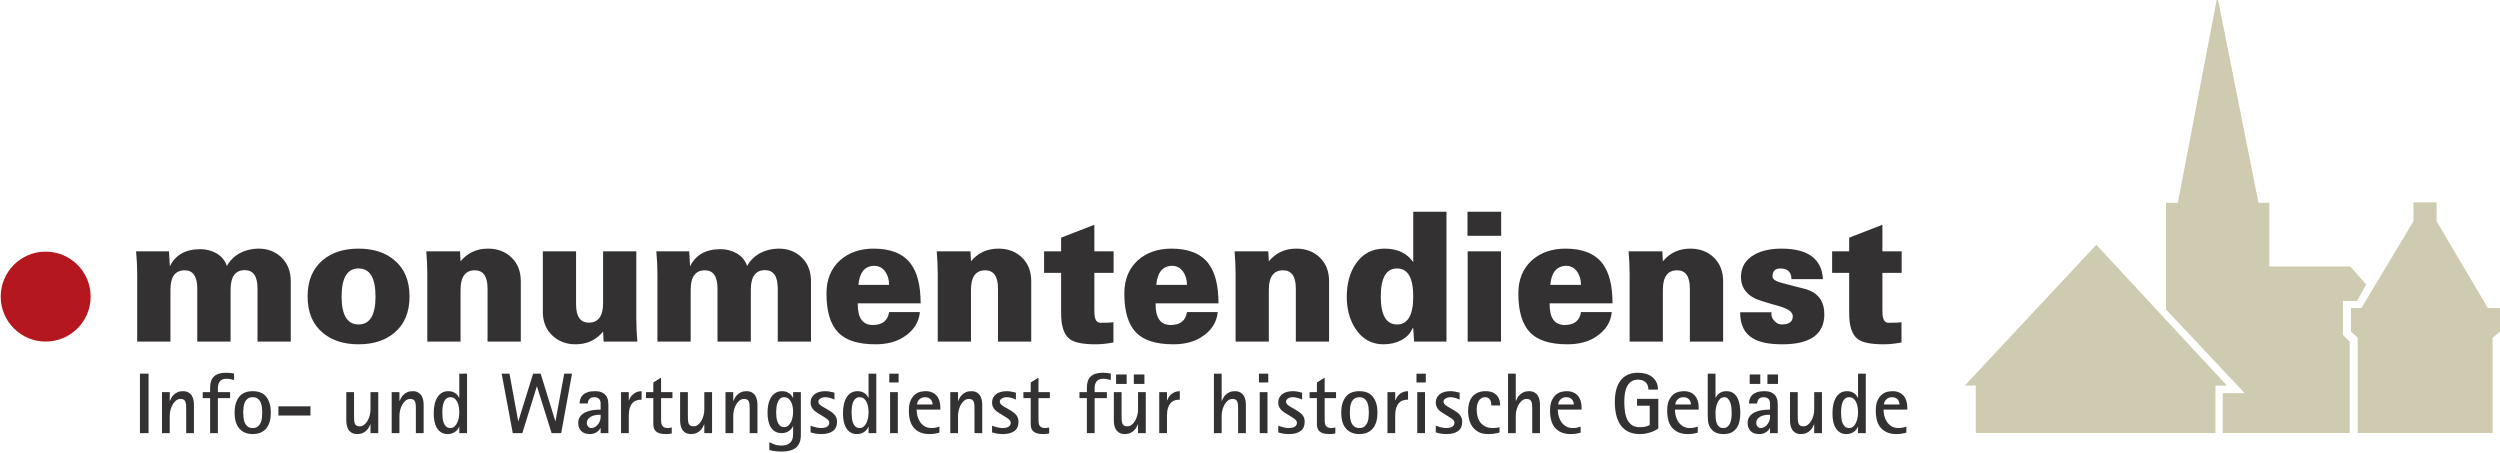
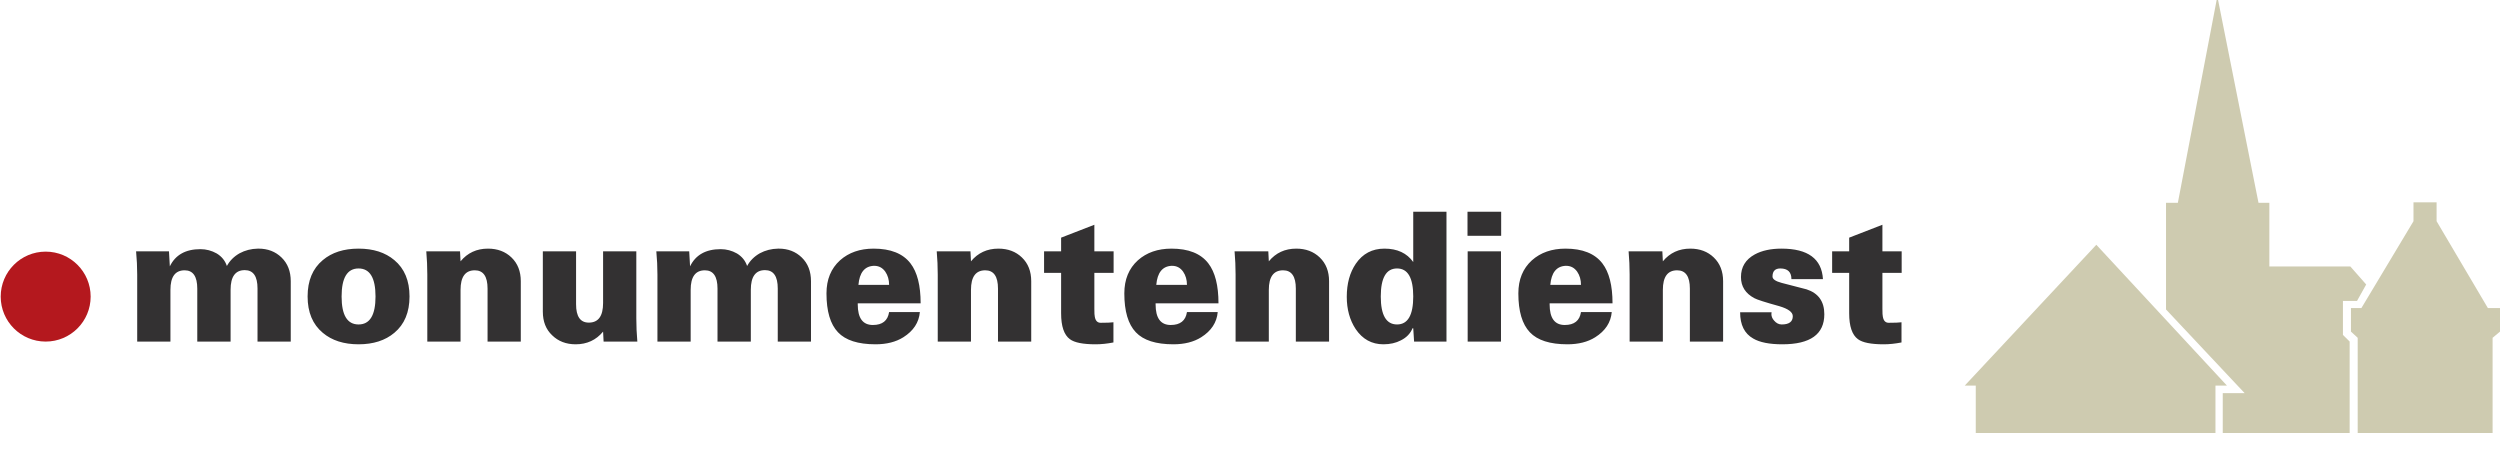
<svg xmlns="http://www.w3.org/2000/svg" width="2298" height="416" viewBox="0 0 2298 416" fill="none">
  <path d="M41.984 313.98C64.814 313.98 83.323 295.468 83.323 272.639C83.323 249.805 64.814 231.297 41.984 231.297C19.155 231.297 0.647 249.805 0.647 272.639C0.647 295.468 19.155 313.98 41.984 313.98Z" fill="#B4181E" />
  <path d="M1684.1 250.805H1699.76V287.963C1699.76 299.917 1702.46 307.859 1707.85 311.792C1712.04 314.917 1719.92 316.48 1731.49 316.48C1736.6 316.48 1742.06 315.909 1747.86 314.784V296.23C1745.51 296.551 1741.59 296.705 1736.1 296.705C1733.13 296.705 1731.33 294.822 1730.7 291.038C1730.44 290.176 1730.31 287.751 1730.31 283.755V250.805H1748.01V231.038H1730.31V206.593L1699.76 218.455V231.038H1684.1V250.805ZM1637.55 228.538C1627.72 228.538 1619.54 230.313 1613 233.863C1604.54 238.493 1600.3 245.426 1600.3 254.68C1600.3 263.28 1604.43 269.768 1612.68 274.122C1615.13 275.463 1622.79 277.913 1635.63 281.459C1643.83 283.884 1647.93 286.947 1647.93 290.663C1647.93 295.718 1644.52 298.243 1637.71 298.243C1635.05 298.243 1632.72 297.03 1630.69 294.613C1629.08 292.788 1628.27 290.822 1628.27 288.722C1628.27 288.134 1628.32 287.572 1628.43 287.026H1599.52C1599.52 298.593 1603.52 306.638 1611.52 311.155C1617.53 314.705 1626.47 316.48 1638.33 316.48C1664.05 316.48 1676.91 307.268 1676.91 288.843C1676.91 277.155 1671.49 269.53 1660.65 265.976C1653.06 263.988 1645.41 262.005 1637.71 260.034C1632.1 258.543 1629.29 256.601 1629.29 254.197C1629.29 249.251 1631.68 246.768 1636.46 246.768C1643.27 246.768 1646.68 250.047 1646.68 256.593H1675.66C1674.56 237.888 1661.86 228.538 1637.55 228.538ZM1497.01 231.038C1497.64 238.192 1497.95 245.297 1497.95 252.342V313.98H1528.5V266.438C1528.5 254.459 1532.87 248.467 1541.62 248.467C1549.43 248.467 1553.33 254.084 1553.33 265.305V313.98H1583.88V258.472C1583.88 249.43 1581.03 242.172 1575.33 236.684C1569.7 231.251 1562.49 228.538 1553.72 228.538C1543.33 228.538 1534.92 232.43 1528.5 240.201L1528.03 231.038H1497.01ZM1439.03 244.351H1439.65C1443.82 244.351 1447.18 246.134 1449.73 249.705C1452.07 253.118 1453.24 257.168 1453.24 261.855H1425.04C1426.03 250.618 1430.69 244.776 1439.03 244.351ZM1472.9 242.088C1465.94 233.055 1454.65 228.538 1439.03 228.538C1426.48 228.538 1416.18 232.113 1408.14 239.272C1399.82 246.801 1395.67 256.934 1395.67 269.684C1395.67 286.093 1399.2 298.005 1406.25 305.426C1413.21 312.793 1424.7 316.48 1440.75 316.48C1450.94 316.48 1459.46 314.322 1466.3 310.018C1475.61 304.151 1480.68 296.418 1481.52 286.838H1453.24C1452.05 294.768 1447.07 298.73 1438.32 298.73C1429.05 298.73 1424.42 292.405 1424.42 279.768V278.801H1482.23C1482.23 262.401 1479.11 250.163 1472.9 242.088ZM1379.87 194.651H1348.93V216.763H1379.87V194.651ZM1379.71 231.038H1349.08V313.98H1379.71V231.038ZM1299.05 272.551C1299.05 289.68 1294.09 298.242 1284.17 298.242C1274.2 298.242 1269.21 289.68 1269.21 272.551C1269.21 255.363 1274.2 246.767 1284.17 246.767C1294.09 246.767 1299.05 255.363 1299.05 272.551ZM1329.6 313.98V194.651H1299.05V240.859C1293.2 232.642 1284.37 228.538 1272.58 228.538C1261.35 228.538 1252.58 233.163 1246.26 242.413C1240.72 250.592 1237.95 260.726 1237.95 272.834C1237.95 284.284 1240.67 294.155 1246.1 302.442C1252.42 311.801 1260.93 316.48 1271.64 316.48C1277.75 316.48 1283.1 315.268 1287.69 312.851C1292.81 310.317 1296.39 306.609 1298.42 301.717H1299.05L1299.83 313.98H1329.6ZM1134.82 231.038C1135.44 238.192 1135.75 245.297 1135.75 252.342V313.98H1166.3V266.438C1166.3 254.459 1170.68 248.467 1179.42 248.467C1187.23 248.467 1191.13 254.084 1191.13 265.305V313.98H1221.68V258.472C1221.68 249.43 1218.83 242.172 1213.15 236.684C1207.5 231.251 1200.3 228.538 1191.53 228.538C1181.13 228.538 1172.73 232.43 1166.3 240.201L1165.83 231.038H1134.82ZM1076.83 244.351H1077.45C1081.62 244.351 1084.98 246.134 1087.53 249.705C1089.88 253.118 1091.05 257.168 1091.05 261.855H1062.85C1063.84 250.618 1068.5 244.776 1076.83 244.351ZM1110.7 242.088C1103.75 233.055 1092.46 228.538 1076.83 228.538C1064.29 228.538 1053.99 232.113 1045.94 239.272C1037.63 246.801 1033.48 256.934 1033.48 269.684C1033.48 286.093 1037 298.005 1044.06 305.426C1051.01 312.793 1062.51 316.48 1078.56 316.48C1088.75 316.48 1097.27 314.322 1104.12 310.018C1113.42 304.151 1118.49 296.418 1119.33 286.838H1091.05C1089.85 294.768 1084.88 298.73 1076.13 298.73C1066.86 298.73 1062.23 292.405 1062.23 279.768V278.801H1120.03C1120.03 262.401 1116.92 250.163 1110.7 242.088ZM959.709 250.805H975.376V287.963C975.376 299.917 978.071 307.859 983.467 311.792C987.655 314.917 995.53 316.48 1007.1 316.48C1012.22 316.48 1017.68 315.909 1023.47 314.784V296.23C1021.12 296.551 1017.2 296.705 1011.72 296.705C1008.75 296.705 1006.94 294.822 1006.32 291.038C1006.05 290.176 1005.93 287.751 1005.93 283.755V250.805H1023.63V231.038H1005.93V206.593L975.376 218.455V231.038H959.709V250.805ZM861.038 231.038C861.659 238.193 861.971 245.297 861.971 252.343V313.98H892.521V266.438C892.521 254.459 896.892 248.468 905.642 248.468C913.451 248.468 917.351 254.084 917.351 265.305V313.98H947.901V258.472C947.901 249.43 945.055 242.172 939.363 236.684C933.726 231.251 926.517 228.538 917.746 228.538C907.355 228.538 898.942 232.43 892.521 240.201L892.051 231.038H861.038ZM803.046 244.351H803.671C807.838 244.351 811.196 246.134 813.751 249.705C816.092 253.118 817.263 257.168 817.263 261.855H789.067C790.055 250.618 794.717 244.776 803.046 244.351ZM836.917 242.088C829.967 233.055 818.676 228.538 803.046 228.538C790.509 228.538 780.209 232.113 772.159 239.272C763.851 246.801 759.696 256.934 759.696 269.684C759.696 286.093 763.221 298.005 770.284 305.426C777.234 312.793 788.73 316.48 804.776 316.48C814.967 316.48 823.488 314.322 830.334 310.018C839.638 304.151 844.705 296.418 845.546 286.838H817.263C816.067 294.768 811.096 298.73 802.346 298.73C793.076 298.73 788.442 292.405 788.442 279.768V278.801H846.251C846.251 262.401 843.138 250.163 836.917 242.088ZM603.292 231.038C603.971 238.193 604.313 245.297 604.313 252.343V313.98H634.859V266.438C634.859 254.459 639.221 248.468 647.934 248.468C655.663 248.468 659.534 254.084 659.534 265.305V313.98H690.159V266.318C690.159 254.313 694.509 248.305 703.196 248.305C711.009 248.305 714.913 253.93 714.913 265.184V313.98H745.459V258.472C745.459 249.43 742.63 242.172 736.976 236.684C731.371 231.251 724.33 228.538 715.855 228.538H715.221C709.117 228.647 703.509 230.076 698.396 232.83C693.288 235.751 689.396 239.638 686.738 244.497C685.126 239.63 682.017 235.797 677.426 232.993C672.73 230.347 667.746 229.026 662.484 229.026C648.813 229.026 639.421 234.284 634.309 244.822L633.526 231.038H603.292ZM585.842 313.98C585.221 306.826 584.901 299.722 584.901 292.676V231.038H554.355V278.58C554.355 290.559 549.984 296.551 541.238 296.551C533.43 296.551 529.526 290.934 529.526 279.705V231.038H498.976V286.547C498.976 295.58 501.821 302.793 507.517 308.172C513.155 313.705 520.363 316.48 529.138 316.48C539.521 316.48 547.93 312.588 554.355 304.818L554.83 313.98H585.842ZM391.842 231.038C392.467 238.193 392.78 245.297 392.78 252.343V313.98H423.334V266.438C423.334 254.459 427.701 248.468 436.446 248.468C444.255 248.468 448.163 254.084 448.163 265.305V313.98H478.713V258.472C478.713 249.43 475.859 242.172 470.171 236.684C464.53 231.251 457.326 228.538 448.551 228.538C438.163 228.538 429.755 232.43 423.334 240.201L422.859 231.038H391.842ZM296.692 239.109C287.401 246.851 282.751 257.984 282.751 272.509C282.751 287.026 287.401 298.168 296.692 305.909C305.046 312.955 316.013 316.48 329.588 316.48C343.167 316.48 354.13 312.955 362.488 305.909C371.78 298.168 376.43 287.026 376.43 272.509C376.43 257.984 371.78 246.851 362.488 239.109C354.13 232.063 343.167 228.538 329.588 228.538C316.013 228.538 305.046 232.063 296.692 239.109ZM329.588 246.768C339.984 246.768 345.176 255.363 345.176 272.551C345.176 289.68 339.984 298.243 329.588 298.243C319.196 298.243 314.001 289.68 314.001 272.551C314.001 255.363 319.196 246.768 329.588 246.768ZM125.092 231.038C125.771 238.193 126.113 245.297 126.113 252.343V313.98H156.663V266.438C156.663 254.459 161.017 248.468 169.734 248.468C177.467 248.468 181.334 254.084 181.334 265.305V313.98H211.963V266.318C211.963 254.313 216.305 248.305 224.996 248.305C232.805 248.305 236.709 253.93 236.709 265.184V313.98H267.259V258.472C267.259 249.43 264.43 242.172 258.776 236.684C253.18 231.251 246.134 228.538 237.655 228.538H237.03C230.917 228.647 225.313 230.076 220.205 232.83C215.088 235.751 211.201 239.638 208.542 244.497C206.926 239.63 203.817 235.797 199.23 232.993C194.53 230.347 189.555 229.026 184.28 229.026C170.613 229.026 161.221 234.284 156.109 244.822L155.326 231.038H125.092Z" fill="#333132" />
-   <path d="M1752.32 392.113C1751.47 392.376 1750.49 392.667 1749.35 392.984C1748.22 393.301 1746.83 393.455 1745.2 393.455C1742.61 393.455 1740.43 392.901 1738.66 391.797C1736.9 390.688 1735.47 389.305 1734.39 387.638C1733.31 385.976 1732.53 384.147 1732.05 382.134C1731.57 380.134 1731.34 378.255 1731.34 376.513H1753.19V374.697C1753.19 372.476 1752.91 370.451 1752.36 368.601C1751.8 366.755 1750.96 365.159 1749.82 363.809C1748.69 362.468 1747.27 361.426 1745.55 360.684C1743.84 359.943 1741.84 359.568 1739.57 359.568C1738.35 359.568 1736.88 359.738 1735.14 360.088C1733.4 360.43 1731.71 361.222 1730.07 362.468C1728.44 363.705 1727.05 365.509 1725.92 367.888C1724.78 370.263 1724.22 373.451 1724.22 377.463C1724.22 384.855 1725.9 390.288 1729.28 393.772C1732.66 397.255 1737.2 398.997 1742.9 398.997C1744.95 398.997 1746.66 398.884 1748 398.647C1749.35 398.405 1750.79 398.105 1752.32 397.73V392.113ZM1731.66 371.767C1731.66 371.347 1731.77 370.767 1732.01 370.026C1732.25 369.284 1732.66 368.547 1733.24 367.805C1733.82 367.072 1734.59 366.438 1735.54 365.909C1736.49 365.38 1737.7 365.113 1739.18 365.113C1740.55 365.113 1741.68 365.355 1742.58 365.826C1743.48 366.301 1744.18 366.884 1744.68 367.568C1745.18 368.259 1745.54 368.984 1745.75 369.751C1745.96 370.505 1746.07 371.184 1746.07 371.768L1731.66 371.767ZM1707.91 398.125H1715.03V343.504H1707.91V365.671H1707.75C1707.54 365.142 1707.18 364.525 1706.68 363.808C1706.18 363.1 1705.53 362.425 1704.74 361.792C1703.95 361.154 1702.97 360.633 1701.81 360.204C1700.65 359.787 1699.28 359.567 1697.7 359.567C1695.53 359.567 1693.63 360.05 1691.99 361C1690.36 361.946 1688.97 363.304 1687.83 365.079C1686.7 366.846 1685.85 368.983 1685.27 371.492C1684.68 373.996 1684.4 376.804 1684.4 379.921C1684.4 382.608 1684.63 385.121 1685.11 387.442C1685.58 389.762 1686.35 391.779 1687.4 393.496C1688.46 395.212 1689.79 396.554 1691.4 397.533C1693.01 398.508 1694.97 398.996 1697.3 398.996C1698.93 398.996 1700.36 398.746 1701.57 398.25C1702.79 397.746 1703.81 397.15 1704.66 396.467C1705.5 395.783 1706.18 395.05 1706.68 394.283C1707.18 393.521 1707.54 392.879 1707.75 392.35H1707.91V398.125ZM1692.67 373.746C1692.9 372.004 1693.31 370.496 1693.9 369.229C1694.47 367.967 1695.24 366.967 1696.19 366.225C1697.14 365.483 1698.3 365.112 1699.67 365.112C1701.26 365.112 1702.57 365.542 1703.63 366.379C1704.68 367.225 1705.53 368.325 1706.17 369.667C1706.8 371.012 1707.25 372.533 1707.51 374.217C1707.77 375.908 1707.91 377.571 1707.91 379.204C1707.91 380.792 1707.75 382.412 1707.43 384.079C1707.12 385.742 1706.63 387.271 1705.97 388.671C1705.31 390.062 1704.46 391.217 1703.43 392.112C1702.4 393.008 1701.18 393.454 1699.75 393.454C1698.06 393.454 1696.73 392.983 1695.75 392.029C1694.77 391.079 1694.04 389.908 1693.54 388.508C1693.03 387.108 1692.71 385.579 1692.55 383.917C1692.39 382.258 1692.31 380.712 1692.31 379.287C1692.31 377.333 1692.43 375.487 1692.67 373.746ZM1667.61 398.125H1674.74V360.446H1667.61V376.437C1667.61 378.333 1667.36 380.2 1666.86 382.021C1666.36 383.837 1665.67 385.487 1664.8 386.962C1663.93 388.442 1662.89 389.629 1661.67 390.525C1660.46 391.429 1659.11 391.875 1657.64 391.875C1656.37 391.875 1655.37 391.633 1654.66 391.158C1653.95 390.687 1653.44 390.004 1653.12 389.1C1652.81 388.204 1652.62 387.075 1652.57 385.7C1652.52 384.325 1652.49 382.771 1652.49 381.029V360.446H1645.37V386.571C1645.37 387.733 1645.48 389.037 1645.72 390.492C1645.96 391.942 1646.43 393.3 1647.15 394.562C1647.86 395.833 1648.89 396.887 1650.23 397.729C1651.58 398.575 1653.33 398.996 1655.5 398.996C1657.4 398.996 1659.03 398.679 1660.4 398.046C1661.78 397.408 1662.94 396.637 1663.89 395.717C1664.84 394.792 1665.59 393.812 1666.15 392.787C1666.7 391.754 1667.14 390.841 1667.45 390.054H1667.61V398.125ZM1608.31 352.921H1618.05V344.212H1608.31V352.921ZM1624.62 352.921H1634.36V344.212H1624.62V352.921ZM1627 398.125H1634.12V372.237C1634.12 371.4 1634.06 370.262 1633.92 368.837C1633.8 367.412 1633.35 366.012 1632.58 364.637C1631.82 363.271 1630.59 362.083 1628.9 361.075C1627.21 360.075 1624.83 359.566 1621.77 359.566C1619.13 359.566 1616.92 359.879 1615.12 360.487C1613.33 361.091 1611.88 361.921 1610.77 362.979C1609.66 364.037 1608.87 365.25 1608.4 366.616C1607.92 367.991 1607.68 369.417 1607.68 370.896H1615.2C1615.2 369.367 1615.67 368.016 1616.59 366.85C1617.51 365.696 1619.05 365.112 1621.22 365.112C1622.59 365.112 1623.82 365.462 1624.9 366.146C1625.98 366.829 1626.68 368.096 1627 369.946V376.512C1624.62 376.512 1622.2 376.683 1619.75 377.033C1617.3 377.375 1615.08 378.008 1613.1 378.929C1611.12 379.85 1609.52 381.117 1608.27 382.729C1607.04 384.342 1606.41 386.383 1606.41 388.867C1606.41 391.821 1607.31 394.246 1609.11 396.15C1610.9 398.046 1613.57 398.996 1617.1 398.996C1618.53 398.996 1619.8 398.8 1620.9 398.404C1622.01 398.012 1622.96 397.533 1623.75 396.979C1624.55 396.425 1625.19 395.833 1625.69 395.196C1626.19 394.562 1626.57 393.983 1626.84 393.454H1627V398.125ZM1627 381.262V383.404C1627 384.512 1626.79 385.658 1626.37 386.846C1625.94 388.033 1625.35 389.116 1624.58 390.096C1623.82 391.071 1622.9 391.875 1621.85 392.504C1620.8 393.137 1619.66 393.454 1618.45 393.454C1617.39 393.454 1616.44 393.025 1615.6 392.154C1614.75 391.283 1614.33 390.104 1614.33 388.629C1614.33 387.416 1614.65 386.341 1615.28 385.425C1615.92 384.496 1616.76 383.729 1617.82 383.129C1618.87 382.516 1620.07 382.054 1621.42 381.737C1622.76 381.421 1624.15 381.262 1625.57 381.262H1627ZM1576.89 343.504H1569.76V382.533C1569.76 383.746 1569.85 385.275 1570.04 387.125C1570.22 388.971 1570.79 390.779 1571.74 392.546C1572.69 394.316 1574.16 395.833 1576.14 397.1C1578.11 398.362 1580.87 398.996 1584.41 398.996C1587.15 398.996 1589.49 398.533 1591.42 397.612C1593.34 396.687 1594.91 395.383 1596.12 393.692C1597.34 392.008 1598.24 389.971 1598.82 387.596C1599.4 385.221 1599.69 382.583 1599.69 379.679C1599.69 377.204 1599.5 374.762 1599.13 372.362C1598.76 369.954 1598.1 367.804 1597.15 365.908C1596.2 364.004 1594.9 362.475 1593.23 361.317C1591.57 360.154 1589.45 359.567 1586.86 359.567C1585.33 359.567 1584.01 359.787 1582.9 360.204C1581.8 360.633 1580.85 361.154 1580.05 361.792C1579.26 362.425 1578.62 363.083 1578.11 363.767C1577.61 364.458 1577.26 365.062 1577.05 365.592H1576.89V343.504ZM1577.32 374.85C1577.61 373.216 1578.07 371.671 1578.71 370.221C1579.34 368.762 1580.16 367.55 1581.16 366.583C1582.17 365.6 1583.4 365.112 1584.88 365.112C1586.36 365.112 1587.55 365.6 1588.45 366.583C1589.34 367.55 1590.04 368.762 1590.55 370.221C1591.05 371.671 1591.37 373.233 1591.53 374.891C1591.69 376.554 1591.77 378.075 1591.77 379.442C1591.77 381.183 1591.66 382.9 1591.45 384.591C1591.24 386.279 1590.85 387.766 1590.26 389.062C1589.69 390.354 1588.9 391.412 1587.89 392.233C1586.89 393.05 1585.59 393.454 1584.01 393.454C1582.27 393.454 1580.92 392.991 1579.97 392.071C1579.02 391.146 1578.31 389.971 1577.84 388.55C1577.36 387.125 1577.09 385.579 1577.01 383.916C1576.93 382.258 1576.89 380.687 1576.89 379.204C1576.89 377.937 1577.03 376.487 1577.32 374.85ZM1560.58 392.112C1559.74 392.375 1558.75 392.666 1557.61 392.983C1556.47 393.3 1555.09 393.454 1553.45 393.454C1550.87 393.454 1548.69 392.9 1546.92 391.796C1545.15 390.687 1543.72 389.304 1542.65 387.637C1541.57 385.975 1540.79 384.146 1540.31 382.133C1539.84 380.133 1539.6 378.254 1539.6 376.512H1561.45V374.696C1561.45 372.475 1561.17 370.45 1560.62 368.6C1560.06 366.754 1559.22 365.158 1558.09 363.808C1556.95 362.467 1555.52 361.425 1553.81 360.683C1552.1 359.942 1550.1 359.567 1547.83 359.567C1546.62 359.567 1545.14 359.737 1543.4 360.087C1541.65 360.429 1539.97 361.221 1538.33 362.467C1536.7 363.704 1535.31 365.508 1534.18 367.887C1533.04 370.262 1532.48 373.45 1532.48 377.462C1532.48 384.854 1534.17 390.287 1537.55 393.771C1540.92 397.254 1545.46 398.996 1551.16 398.996C1553.22 398.996 1554.92 398.883 1556.27 398.646C1557.61 398.404 1559.05 398.104 1560.58 397.729V392.112ZM1539.91 371.766C1539.91 371.346 1540.04 370.766 1540.27 370.025C1540.51 369.283 1540.92 368.546 1541.5 367.804C1542.08 367.071 1542.85 366.437 1543.8 365.908C1544.75 365.379 1545.96 365.112 1547.44 365.112C1548.81 365.112 1549.95 365.354 1550.84 365.825C1551.74 366.3 1552.44 366.883 1552.94 367.567C1553.44 368.258 1553.8 368.983 1554.01 369.75C1554.22 370.504 1554.32 371.183 1554.32 371.767H1539.91V371.766ZM1524.32 366.616H1504.77V372.953H1516.41V390.524C1516.14 390.949 1515.14 391.411 1513.4 391.916C1511.66 392.411 1509.57 392.666 1507.15 392.666C1503.97 392.666 1501.47 391.924 1499.62 390.445C1497.77 388.97 1496.36 387.082 1495.39 384.786C1494.41 382.49 1493.78 379.961 1493.49 377.186C1493.2 374.42 1493.05 371.74 1493.05 369.153C1493.05 366.674 1493.22 364.232 1493.56 361.828C1493.9 359.428 1494.56 357.274 1495.51 355.378C1496.46 353.474 1497.75 351.932 1499.39 350.745C1501.02 349.557 1503.13 348.966 1505.72 348.966C1507.46 348.966 1508.92 349.232 1510.11 349.753C1511.3 350.282 1512.27 350.974 1513.04 351.811C1513.81 352.657 1514.36 353.636 1514.7 354.741C1515.05 355.849 1515.22 356.986 1515.22 358.145H1524.01C1524.01 355.507 1523.52 353.211 1522.54 351.257C1521.57 349.307 1520.25 347.695 1518.58 346.432C1516.92 345.161 1515 344.211 1512.8 343.578C1510.61 342.949 1508.28 342.632 1505.8 342.632C1501.89 342.632 1498.58 343.307 1495.86 344.649C1493.15 345.995 1490.94 347.857 1489.25 350.232C1487.56 352.603 1486.32 355.416 1485.53 358.666C1484.74 361.911 1484.35 365.403 1484.35 369.153C1484.35 374.428 1484.88 378.953 1485.97 382.728C1487.05 386.503 1488.59 389.591 1490.6 391.991C1492.6 394.391 1495.02 396.157 1497.84 397.295C1500.67 398.428 1503.85 398.995 1507.38 398.995C1509.65 398.995 1511.72 398.786 1513.6 398.361C1515.47 397.945 1517.13 397.457 1518.58 396.903C1520.03 396.345 1521.25 395.782 1522.22 395.195C1523.2 394.62 1523.9 394.17 1524.32 393.853V366.616ZM1452.92 392.111C1452.07 392.374 1451.08 392.666 1449.95 392.982C1448.81 393.299 1447.43 393.453 1445.79 393.453C1443.2 393.453 1441.03 392.899 1439.26 391.795C1437.49 390.686 1436.07 389.303 1434.99 387.636C1433.9 385.974 1433.12 384.145 1432.65 382.132C1432.17 380.132 1431.93 378.253 1431.93 376.511H1453.79V374.695C1453.79 372.474 1453.51 370.449 1452.96 368.599C1452.4 366.753 1451.55 365.157 1450.42 363.807C1449.28 362.466 1447.86 361.424 1446.15 360.682C1444.43 359.941 1442.44 359.566 1440.17 359.566C1438.96 359.566 1437.47 359.736 1435.74 360.086C1434 360.428 1432.31 361.22 1430.67 362.466C1429.03 363.703 1427.65 365.507 1426.52 367.886C1425.38 370.261 1424.81 373.449 1424.81 377.461C1424.81 384.853 1426.5 390.286 1429.88 393.77C1433.26 397.253 1437.8 398.995 1443.5 398.995C1445.55 398.995 1447.26 398.882 1448.6 398.645C1449.95 398.403 1451.39 398.103 1452.92 397.728V392.111ZM1432.25 371.766C1432.25 371.345 1432.37 370.766 1432.61 370.024C1432.85 369.282 1433.26 368.545 1433.83 367.803C1434.42 367.07 1435.18 366.436 1436.13 365.907C1437.08 365.378 1438.3 365.111 1439.77 365.111C1441.15 365.111 1442.28 365.353 1443.18 365.824C1444.07 366.299 1444.77 366.882 1445.28 367.566C1445.78 368.257 1446.13 368.982 1446.34 369.749C1446.56 370.503 1446.66 371.182 1446.66 371.766H1432.25ZM1386.18 398.124H1393.3V382.132C1393.3 380.236 1393.55 378.374 1394.06 376.553C1394.56 374.736 1395.25 373.086 1396.12 371.603C1396.99 370.132 1398.03 368.941 1399.24 368.041C1400.45 367.145 1401.8 366.695 1403.27 366.695C1404.55 366.695 1405.53 366.932 1406.25 367.411C1406.96 367.886 1407.47 368.586 1407.79 369.511C1408.11 370.432 1408.29 371.57 1408.35 372.916C1408.4 374.257 1408.42 375.803 1408.42 377.545V398.124H1415.55V372.003C1415.55 370.841 1415.43 369.536 1415.2 368.086C1414.96 366.632 1414.48 365.274 1413.77 364.003C1413.06 362.741 1412.03 361.682 1410.68 360.836C1409.34 359.999 1407.58 359.566 1405.42 359.566C1403.52 359.566 1401.88 359.886 1400.5 360.52C1399.13 361.153 1397.97 361.936 1397.02 362.857C1396.07 363.782 1395.32 364.761 1394.77 365.786C1394.22 366.82 1393.78 367.72 1393.46 368.52H1393.3V343.503H1386.18V398.124ZM1378.34 392.666C1377.29 392.982 1376.27 393.195 1375.3 393.299C1374.32 393.407 1373.33 393.453 1372.32 393.453C1369.37 393.453 1366.93 392.932 1365 391.874C1363.07 390.816 1361.55 389.474 1360.41 387.832C1359.27 386.203 1358.48 384.382 1358.04 382.37C1357.59 380.37 1357.36 378.441 1357.36 376.591C1357.36 373.107 1358.05 370.324 1359.42 368.241C1360.79 366.153 1362.66 365.111 1365.04 365.111C1366.36 365.111 1367.4 365.378 1368.17 365.907C1368.93 366.436 1369.52 367.078 1369.91 367.845C1370.3 368.607 1370.56 369.441 1370.66 370.341C1370.77 371.236 1370.82 372.028 1370.82 372.711H1378.97C1378.97 371.182 1378.78 369.641 1378.38 368.086C1377.99 366.524 1377.27 365.111 1376.25 363.849C1375.22 362.578 1373.84 361.553 1372.13 360.757C1370.41 359.966 1368.2 359.566 1365.52 359.566C1362.72 359.566 1360.3 360.032 1358.27 360.957C1356.24 361.878 1354.57 363.166 1353.25 364.799C1351.92 366.436 1350.96 368.374 1350.36 370.62C1349.75 372.857 1349.45 375.299 1349.45 377.936C1349.45 380.261 1349.74 382.661 1350.32 385.145C1350.9 387.628 1351.89 389.891 1353.28 391.949C1354.68 394.007 1356.57 395.699 1358.95 397.02C1361.32 398.336 1364.3 398.995 1367.89 398.995C1370.11 398.995 1372.06 398.866 1373.75 398.599C1375.44 398.336 1376.97 397.995 1378.34 397.574V392.666ZM1332.35 374.695C1331.71 374.328 1331.07 373.957 1330.45 373.582C1329.81 373.216 1329.23 372.807 1328.7 372.361C1328.18 371.911 1327.74 371.424 1327.4 370.895C1327.05 370.366 1326.88 369.782 1326.88 369.153C1326.88 368.57 1327.05 368.032 1327.4 367.528C1327.74 367.024 1328.2 366.607 1328.78 366.266C1329.37 365.916 1330.02 365.636 1330.76 365.428C1331.5 365.224 1332.27 365.111 1333.06 365.111C1334.06 365.111 1335.04 365.207 1335.99 365.395C1336.94 365.574 1337.78 365.786 1338.52 366.028C1339.26 366.266 1339.91 366.516 1340.46 366.778C1341.02 367.045 1341.42 367.224 1341.69 367.332V360.92C1340.79 360.757 1339.62 360.495 1338.17 360.128C1336.71 359.761 1335.04 359.566 1333.14 359.566C1331.19 359.566 1329.39 359.795 1327.75 360.245C1326.12 360.691 1324.71 361.366 1323.52 362.261C1322.33 363.166 1321.41 364.27 1320.75 365.591C1320.09 366.907 1319.76 368.411 1319.76 370.099C1319.76 371.474 1320 372.686 1320.47 373.745C1320.95 374.803 1321.54 375.72 1322.25 376.511C1322.97 377.307 1323.77 378.007 1324.67 378.611C1325.57 379.22 1326.44 379.791 1327.28 380.311L1330.92 382.532C1331.55 382.957 1332.23 383.378 1332.94 383.795C1333.65 384.224 1334.3 384.666 1334.87 385.145C1335.46 385.616 1335.95 386.145 1336.35 386.724C1336.74 387.311 1336.94 387.945 1336.94 388.628C1336.94 389.574 1336.7 390.37 1336.22 391.003C1335.75 391.632 1335.13 392.136 1334.36 392.503C1333.6 392.878 1332.77 393.128 1331.87 393.257C1330.97 393.391 1330.1 393.453 1329.26 393.453C1328.26 393.453 1327.24 393.349 1326.21 393.136C1325.18 392.932 1324.22 392.707 1323.32 392.47C1322.42 392.232 1321.65 391.991 1320.98 391.753C1320.32 391.516 1319.92 391.345 1319.76 391.241V397.491C1320.6 397.757 1321.85 398.078 1323.52 398.445C1325.18 398.807 1327.31 398.995 1329.89 398.995C1334.17 398.995 1337.6 398.086 1340.18 396.27C1342.77 394.449 1344.06 391.557 1344.06 387.595C1344.06 386.016 1343.8 384.666 1343.27 383.557C1342.75 382.453 1342.06 381.466 1341.21 380.595C1340.37 379.724 1339.43 378.97 1338.4 378.332C1337.37 377.699 1336.36 377.066 1335.35 376.436L1332.35 374.695ZM1302.74 398.124H1309.87V360.445H1302.74V398.124ZM1302.03 351.574H1310.58V343.499H1302.03V351.574ZM1275.35 398.124H1282.47V382.132C1282.47 379.236 1282.79 376.828 1283.42 374.932C1284.06 373.028 1284.9 371.516 1285.96 370.382C1287.01 369.245 1288.27 368.453 1289.72 368.007C1291.17 367.549 1292.68 367.332 1294.27 367.332V359.566C1292.42 359.566 1290.82 359.878 1289.48 360.486C1288.13 361.091 1287 361.828 1286.07 362.699C1285.15 363.57 1284.41 364.491 1283.86 365.474C1283.3 366.445 1282.9 367.307 1282.63 368.041H1282.47V360.445H1275.35V398.124ZM1256.94 397.574C1259.02 396.62 1260.75 395.286 1262.13 393.578C1263.5 391.857 1264.52 389.791 1265.17 387.357C1265.83 384.932 1266.17 382.241 1266.17 379.286C1266.17 373.266 1264.8 368.478 1262.09 364.916C1259.37 361.357 1255.18 359.566 1249.54 359.566C1243.84 359.566 1239.63 361.357 1236.91 364.916C1234.19 368.478 1232.84 373.266 1232.84 379.286C1232.84 382.241 1233.17 384.932 1233.82 387.357C1234.48 389.791 1235.51 391.857 1236.91 393.578C1238.31 395.286 1240.05 396.62 1242.14 397.574C1244.22 398.524 1246.69 398.995 1249.54 398.995C1252.39 398.995 1254.85 398.524 1256.94 397.574ZM1241.03 374.491C1241.21 372.832 1241.61 371.303 1242.22 369.903C1242.82 368.503 1243.71 367.357 1244.87 366.461C1246.03 365.566 1247.59 365.111 1249.54 365.111C1251.44 365.111 1252.97 365.566 1254.13 366.461C1255.29 367.357 1256.17 368.503 1256.78 369.903C1257.39 371.303 1257.79 372.832 1257.97 374.491C1258.15 376.161 1258.25 377.757 1258.25 379.286C1258.25 380.816 1258.15 382.411 1257.97 384.078C1257.79 385.741 1257.39 387.253 1256.78 388.628C1256.17 390.003 1255.29 391.145 1254.13 392.07C1252.97 392.991 1251.44 393.453 1249.54 393.453C1247.59 393.453 1246.03 392.991 1244.87 392.07C1243.71 391.145 1242.82 390.003 1242.22 388.628C1241.61 387.253 1241.21 385.741 1241.03 384.078C1240.85 382.411 1240.75 380.816 1240.75 379.286C1240.75 377.757 1240.85 376.161 1241.03 374.491ZM1227.45 392.899C1226.92 393.057 1226.32 393.195 1225.63 393.299C1224.95 393.407 1224.28 393.453 1223.65 393.453C1222.28 393.453 1221.19 393.228 1220.37 392.786C1219.55 392.332 1218.94 391.753 1218.55 391.045C1218.15 390.328 1217.9 389.541 1217.8 388.67C1217.68 387.799 1217.64 386.936 1217.64 386.091V365.982H1228.09V360.445H1217.64V347.141L1210.51 351.574V360.445H1203.78V365.982H1210.51V389.816C1210.51 391.078 1210.67 392.282 1210.99 393.416C1211.3 394.553 1211.88 395.528 1212.73 396.345C1213.57 397.166 1214.73 397.807 1216.21 398.286C1217.68 398.761 1219.56 398.995 1221.83 398.995C1222.78 398.995 1223.73 398.957 1224.68 398.882C1225.63 398.799 1226.55 398.653 1227.45 398.445V392.899ZM1187.55 374.695C1186.92 374.328 1186.28 373.957 1185.65 373.582C1185.02 373.216 1184.44 372.807 1183.91 372.361C1183.38 371.911 1182.95 371.424 1182.61 370.895C1182.26 370.366 1182.09 369.782 1182.09 369.153C1182.09 368.57 1182.26 368.032 1182.61 367.528C1182.95 367.024 1183.41 366.607 1183.99 366.266C1184.57 365.916 1185.22 365.636 1185.97 365.428C1186.71 365.224 1187.47 365.111 1188.27 365.111C1189.27 365.111 1190.25 365.207 1191.2 365.395C1192.15 365.574 1192.99 365.786 1193.72 366.028C1194.47 366.266 1195.12 366.516 1195.67 366.778C1196.22 367.045 1196.63 367.224 1196.9 367.332V360.92C1195.99 360.757 1194.82 360.495 1193.37 360.128C1191.92 359.761 1190.25 359.566 1188.35 359.566C1186.39 359.566 1184.6 359.795 1182.96 360.245C1181.32 360.691 1179.92 361.366 1178.73 362.261C1177.54 363.166 1176.62 364.27 1175.96 365.591C1175.3 366.907 1174.97 368.411 1174.97 370.099C1174.97 371.474 1175.2 372.686 1175.67 373.745C1176.15 374.803 1176.75 375.72 1177.46 376.511C1178.17 377.307 1178.97 378.007 1179.87 378.611C1180.77 379.22 1181.64 379.791 1182.49 380.311L1186.13 382.532C1186.76 382.957 1187.44 383.378 1188.15 383.795C1188.86 384.224 1189.5 384.666 1190.08 385.145C1190.67 385.616 1191.16 386.145 1191.55 386.724C1191.95 387.311 1192.15 387.945 1192.15 388.628C1192.15 389.574 1191.91 390.37 1191.43 391.003C1190.95 391.632 1190.34 392.136 1189.57 392.503C1188.81 392.878 1187.97 393.128 1187.08 393.257C1186.18 393.391 1185.31 393.453 1184.47 393.453C1183.46 393.453 1182.45 393.349 1181.42 393.136C1180.39 392.932 1179.42 392.707 1178.53 392.47C1177.63 392.232 1176.85 391.991 1176.19 391.753C1175.53 391.516 1175.12 391.345 1174.97 391.241V397.491C1175.81 397.757 1177.06 398.078 1178.73 398.445C1180.39 398.807 1182.51 398.995 1185.1 398.995C1189.37 398.995 1192.8 398.086 1195.39 396.27C1197.97 394.449 1199.27 391.557 1199.27 387.595C1199.27 386.016 1199 384.666 1198.48 383.557C1197.95 382.453 1197.26 381.466 1196.42 380.595C1195.57 379.724 1194.64 378.97 1193.61 378.332C1192.58 377.699 1191.56 377.066 1190.56 376.436L1187.55 374.695ZM1157.95 398.124H1165.07V360.445H1157.95V398.124ZM1157.23 351.574H1165.78V343.499H1157.23V351.574ZM1115.83 398.124H1122.95V382.132C1122.95 380.236 1123.2 378.374 1123.71 376.553C1124.21 374.736 1124.9 373.086 1125.77 371.603C1126.64 370.132 1127.68 368.941 1128.89 368.041C1130.11 367.145 1131.45 366.695 1132.93 366.695C1134.19 366.695 1135.19 366.932 1135.9 367.411C1136.61 367.886 1137.12 368.586 1137.44 369.511C1137.76 370.432 1137.95 371.57 1138 372.916C1138.05 374.257 1138.07 375.803 1138.07 377.545V398.124H1145.2V372.003C1145.2 370.841 1145.08 369.536 1144.85 368.086C1144.6 366.632 1144.13 365.274 1143.42 364.003C1142.7 362.741 1141.68 361.682 1140.33 360.836C1138.99 359.999 1137.23 359.566 1135.06 359.566C1133.17 359.566 1131.53 359.886 1130.16 360.52C1128.79 361.153 1127.62 361.936 1126.67 362.857C1125.72 363.782 1124.97 364.761 1124.42 365.786C1123.87 366.82 1123.42 367.72 1123.11 368.52H1122.95V343.503H1115.83V398.124ZM1065.56 398.124H1072.69V382.132C1072.69 379.236 1073 376.828 1073.64 374.932C1074.27 373.028 1075.11 371.516 1076.17 370.382C1077.22 369.245 1078.48 368.453 1079.93 368.007C1081.38 367.549 1082.9 367.332 1084.48 367.332V359.566C1082.63 359.566 1081.04 359.878 1079.69 360.486C1078.35 361.091 1077.21 361.828 1076.29 362.699C1075.36 363.57 1074.62 364.491 1074.07 365.474C1073.52 366.445 1073.11 367.307 1072.85 368.041H1072.69V360.445H1065.56V398.124ZM1025.9 352.92H1035.64V344.211H1025.9V352.92ZM1042.21 352.92H1051.95V344.211H1042.21V352.92ZM1046.09 398.124H1053.21V360.445H1046.09V376.436C1046.09 378.332 1045.83 380.199 1045.33 382.02C1044.83 383.836 1044.15 385.486 1043.27 386.961C1042.4 388.441 1041.36 389.628 1040.15 390.524C1038.93 391.428 1037.59 391.874 1036.11 391.874C1034.85 391.874 1033.85 391.632 1033.14 391.157C1032.43 390.686 1031.92 390.003 1031.6 389.099C1031.28 388.203 1031.1 387.074 1031.05 385.699C1030.99 384.324 1030.97 382.77 1030.97 381.028V360.445H1023.84V386.57C1023.84 387.732 1023.95 389.036 1024.2 390.491C1024.43 391.941 1024.91 393.299 1025.62 394.561C1026.33 395.832 1027.36 396.886 1028.71 397.728C1030.05 398.574 1031.81 398.995 1033.97 398.995C1035.87 398.995 1037.51 398.678 1038.88 398.045C1040.25 397.407 1041.42 396.636 1042.36 395.716C1043.32 394.791 1044.07 393.811 1044.62 392.786C1045.17 391.753 1045.61 390.841 1045.93 390.053H1046.09V398.124ZM999.062 398.124H1006.19V365.982H1017.43V360.445H1006.19V356.566C1006.19 355.611 1006.3 354.636 1006.54 353.636C1006.78 352.632 1007.17 351.732 1007.73 350.941C1008.28 350.153 1009.04 349.491 1009.99 348.966C1010.93 348.436 1012.12 348.174 1013.55 348.174C1015.08 348.174 1016.44 348.278 1017.62 348.491C1018.81 348.703 1019.96 348.966 1021.07 349.282V343.341C1019.85 343.078 1018.59 342.891 1017.27 342.786C1015.95 342.682 1014.68 342.632 1013.47 342.632C1003.86 342.632 999.062 347.116 999.062 356.086V360.445H992.254V365.982H999.062V398.124ZM964.387 392.899C963.862 393.057 963.254 393.195 962.566 393.299C961.883 393.407 961.221 393.453 960.583 393.453C959.216 393.453 958.121 393.228 957.304 392.786C956.483 392.332 955.879 391.753 955.483 391.045C955.087 390.328 954.837 389.541 954.729 388.67C954.625 387.799 954.571 386.936 954.571 386.091V365.982H965.021V360.445H954.571V347.141L947.446 351.574V360.445H940.716V365.982H947.446V389.816C947.446 391.078 947.604 392.282 947.921 393.416C948.237 394.553 948.821 395.528 949.662 396.345C950.504 397.166 951.671 397.807 953.146 398.286C954.625 398.761 956.5 398.995 958.766 398.995C959.712 398.995 960.666 398.957 961.612 398.882C962.566 398.799 963.491 398.653 964.387 398.445V392.899ZM924.487 374.695C923.854 374.328 923.221 373.957 922.587 373.582C921.954 373.216 921.375 372.807 920.846 372.361C920.321 371.911 919.883 371.424 919.541 370.895C919.196 370.366 919.025 369.782 919.025 369.153C919.025 368.57 919.196 368.032 919.541 367.528C919.883 367.024 920.346 366.607 920.925 366.266C921.504 365.916 922.166 365.636 922.9 365.428C923.646 365.224 924.408 365.111 925.2 365.111C926.2 365.111 927.179 365.207 928.129 365.395C929.079 365.574 929.925 365.786 930.662 366.028C931.4 366.266 932.05 366.516 932.604 366.778C933.154 367.045 933.566 367.224 933.829 367.332V360.92C932.933 360.757 931.754 360.495 930.308 360.128C928.854 359.761 927.179 359.566 925.279 359.566C923.329 359.566 921.529 359.795 919.896 360.245C918.262 360.691 916.85 361.366 915.662 362.261C914.475 363.166 913.55 364.27 912.891 365.591C912.229 366.907 911.9 368.411 911.9 370.099C911.9 371.474 912.133 372.686 912.612 373.745C913.087 374.803 913.683 375.72 914.391 376.511C915.108 377.307 915.912 378.007 916.808 378.611C917.704 379.22 918.575 379.791 919.421 380.311L923.062 382.532C923.696 382.957 924.371 383.378 925.083 383.795C925.796 384.224 926.441 384.666 927.021 385.145C927.6 385.616 928.091 386.145 928.487 386.724C928.883 387.311 929.079 387.945 929.079 388.628C929.079 389.574 928.841 390.37 928.366 391.003C927.891 391.632 927.271 392.136 926.508 392.503C925.741 392.878 924.912 393.128 924.012 393.257C923.116 393.391 922.246 393.453 921.4 393.453C920.4 393.453 919.383 393.349 918.354 393.136C917.325 392.932 916.362 392.707 915.462 392.47C914.562 392.232 913.787 391.991 913.129 391.753C912.466 391.516 912.058 391.345 911.9 391.241V397.491C912.746 397.757 914 398.078 915.662 398.445C917.325 398.807 919.446 398.995 922.029 398.995C926.308 398.995 929.741 398.086 932.325 396.27C934.912 394.449 936.204 391.557 936.204 387.595C936.204 386.016 935.941 384.666 935.408 383.557C934.883 382.453 934.196 381.466 933.354 380.595C932.512 379.724 931.575 378.97 930.541 378.332C929.512 377.699 928.5 377.066 927.496 376.436L924.487 374.695ZM873.504 398.124H880.629V382.132C880.629 380.236 880.879 378.374 881.387 376.553C881.883 374.736 882.571 373.086 883.441 371.603C884.312 370.132 885.354 368.941 886.566 368.041C887.783 367.145 889.129 366.695 890.604 366.695C891.866 366.695 892.858 366.932 893.575 367.411C894.283 367.886 894.796 368.586 895.116 369.511C895.433 370.432 895.621 371.57 895.666 372.916C895.725 374.257 895.75 375.803 895.75 377.545V398.124H902.875V372.003C902.875 370.841 902.754 369.536 902.521 368.086C902.283 366.632 901.808 365.274 901.096 364.003C900.383 362.741 899.354 361.682 898.008 360.836C896.662 359.999 894.908 359.566 892.737 359.566C890.841 359.566 889.208 359.886 887.829 360.52C886.462 361.153 885.3 361.936 884.35 362.857C883.4 363.782 882.646 364.761 882.096 365.786C881.541 366.82 881.1 367.72 880.787 368.52H880.629V360.445H873.504V398.124ZM863.529 392.111C862.683 392.374 861.696 392.666 860.562 392.982C859.429 393.299 858.041 393.453 856.404 393.453C853.816 393.453 851.637 392.899 849.875 391.795C848.104 390.686 846.679 389.303 845.596 387.636C844.512 385.974 843.737 384.145 843.262 382.132C842.787 380.132 842.55 378.253 842.55 376.511H864.4V374.695C864.4 372.474 864.125 370.449 863.566 368.599C863.012 366.753 862.166 365.157 861.037 363.807C859.9 362.466 858.479 361.424 856.758 360.682C855.041 359.941 853.05 359.566 850.783 359.566C849.566 359.566 848.091 359.736 846.35 360.086C844.608 360.428 842.916 361.22 841.287 362.466C839.646 363.703 838.258 365.507 837.129 367.886C835.996 370.261 835.425 373.449 835.425 377.461C835.425 384.853 837.116 390.286 840.496 393.77C843.866 397.253 848.412 398.995 854.108 398.995C856.166 398.995 857.871 398.882 859.212 398.645C860.562 398.403 861.996 398.103 863.529 397.728V392.111ZM842.866 371.766C842.866 371.345 842.983 370.766 843.221 370.024C843.462 369.282 843.866 368.545 844.45 367.803C845.029 367.07 845.8 366.436 846.75 365.907C847.696 365.378 848.908 365.111 850.391 365.111C851.758 365.111 852.891 365.353 853.796 365.824C854.687 366.299 855.387 366.882 855.887 367.566C856.391 368.257 856.746 368.982 856.958 369.749C857.171 370.503 857.275 371.182 857.275 371.766H842.866ZM818.166 398.124H825.291V360.445H818.166V398.124ZM817.454 351.574H826.004V343.499H817.454V351.574ZM798.375 398.124H805.5V343.503H798.375V365.67H798.216C798.004 365.141 797.65 364.524 797.146 363.807C796.646 363.099 796 362.424 795.208 361.791C794.421 361.153 793.437 360.632 792.279 360.203C791.121 359.786 789.746 359.566 788.166 359.566C786 359.566 784.096 360.049 782.462 360.999C780.825 361.945 779.441 363.303 778.304 365.078C777.171 366.845 776.312 368.982 775.737 371.491C775.15 373.995 774.862 376.803 774.862 379.92C774.862 382.607 775.1 385.12 775.579 387.441C776.05 389.761 776.812 391.778 777.871 393.495C778.925 395.211 780.262 396.553 781.866 397.532C783.483 398.507 785.441 398.995 787.766 398.995C789.4 398.995 790.825 398.745 792.041 398.249C793.254 397.745 794.283 397.149 795.129 396.466C795.975 395.782 796.646 395.049 797.146 394.282C797.65 393.52 798.004 392.878 798.216 392.349H798.375V398.124ZM783.137 373.745C783.371 372.003 783.779 370.495 784.362 369.228C784.946 367.966 785.708 366.966 786.658 366.224C787.608 365.482 788.771 365.111 790.141 365.111C791.729 365.111 793.041 365.541 794.1 366.378C795.154 367.224 796 368.324 796.633 369.666C797.271 371.011 797.716 372.532 797.979 374.216C798.241 375.907 798.375 377.57 798.375 379.203C798.375 380.791 798.216 382.411 797.9 384.078C797.583 385.741 797.1 387.27 796.433 388.67C795.775 390.061 794.933 391.216 793.9 392.111C792.871 393.007 791.646 393.453 790.221 393.453C788.529 393.453 787.204 392.982 786.221 392.028C785.246 391.078 784.512 389.907 784.004 388.507C783.504 387.107 783.175 385.578 783.016 383.916C782.862 382.257 782.783 380.711 782.783 379.286C782.783 377.332 782.896 375.486 783.137 373.745ZM757.687 374.695C757.05 374.328 756.416 373.957 755.787 373.582C755.15 373.216 754.575 372.807 754.046 372.361C753.516 371.911 753.079 371.424 752.741 370.895C752.396 370.366 752.225 369.782 752.225 369.153C752.225 368.57 752.396 368.032 752.741 367.528C753.079 367.024 753.541 366.607 754.125 366.266C754.7 365.916 755.362 365.636 756.1 365.428C756.837 365.224 757.608 365.111 758.396 365.111C759.4 365.111 760.375 365.207 761.329 365.395C762.275 365.574 763.121 365.786 763.862 366.028C764.596 366.266 765.25 366.516 765.8 366.778C766.354 367.045 766.762 367.224 767.025 367.332V360.92C766.129 360.757 764.954 360.495 763.508 360.128C762.05 359.761 760.375 359.566 758.479 359.566C756.521 359.566 754.733 359.795 753.096 360.245C751.454 360.691 750.05 361.366 748.858 362.261C747.671 363.166 746.75 364.27 746.087 365.591C745.425 366.907 745.096 368.411 745.096 370.099C745.096 371.474 745.333 372.686 745.808 373.745C746.283 374.803 746.879 375.72 747.591 376.511C748.308 377.307 749.108 378.007 750.004 378.611C750.9 379.22 751.775 379.791 752.616 380.311L756.258 382.532C756.891 382.957 757.566 383.378 758.279 383.795C758.996 384.224 759.637 384.666 760.221 385.145C760.796 385.616 761.287 386.145 761.687 386.724C762.079 387.311 762.275 387.945 762.275 388.628C762.275 389.574 762.041 390.37 761.562 391.003C761.087 391.632 760.471 392.136 759.704 392.503C758.937 392.878 758.104 393.128 757.208 393.257C756.312 393.391 755.446 393.453 754.596 393.453C753.591 393.453 752.579 393.349 751.55 393.136C750.521 392.932 749.554 392.707 748.662 392.47C747.762 392.232 746.983 391.991 746.329 391.753C745.662 391.516 745.254 391.345 745.096 391.241V397.491C745.941 397.757 747.2 398.078 748.858 398.445C750.521 398.807 752.641 398.995 755.229 398.995C759.508 398.995 762.933 398.086 765.521 396.27C768.112 394.449 769.4 391.557 769.4 387.595C769.4 386.016 769.141 384.666 768.608 383.557C768.079 382.453 767.4 381.466 766.554 380.595C765.704 379.724 764.771 378.97 763.741 378.332C762.712 377.699 761.696 377.066 760.691 376.436L757.687 374.695ZM736.15 360.445H729.025V365.67H728.871C728.654 365.191 728.312 364.595 727.841 363.891C727.362 363.174 726.716 362.499 725.9 361.87C725.079 361.236 724.096 360.691 722.929 360.245C721.766 359.795 720.454 359.566 718.975 359.566C716.596 359.566 714.554 360.103 712.837 361.153C711.121 362.211 709.721 363.636 708.646 365.428C707.558 367.224 706.766 369.307 706.266 371.686C705.762 374.061 705.516 376.591 705.516 379.286C705.516 381.711 705.725 384.061 706.146 386.332C706.571 388.603 707.279 390.607 708.283 392.349C709.287 394.091 710.621 395.491 712.283 396.541C713.95 397.603 716.021 398.124 718.496 398.124C720.133 398.124 721.558 397.891 722.771 397.407C723.983 396.936 725.012 396.366 725.858 395.716C726.708 395.049 727.375 394.357 727.879 393.616C728.379 392.878 728.708 392.241 728.871 391.711H729.025V397.574C729.025 398.624 728.971 399.857 728.871 401.257C728.762 402.649 728.366 403.961 727.679 405.174C726.991 406.386 725.9 407.411 724.396 408.257C722.891 409.103 720.766 409.528 718.025 409.528C715.7 409.528 713.604 409.17 711.729 408.461C709.854 407.745 708.337 407.095 707.179 406.516V413.72C708.025 413.928 709.421 414.207 711.371 414.557C713.329 414.899 715.779 415.07 718.733 415.07C724.379 415.07 728.7 413.866 731.679 411.466C734.658 409.061 736.15 405.116 736.15 399.632V360.445ZM713.708 374.532C713.891 372.899 714.246 371.382 714.775 369.982C715.304 368.586 716.041 367.42 716.991 366.503C717.946 365.574 719.208 365.111 720.791 365.111C722.375 365.111 723.696 365.541 724.75 366.378C725.804 367.224 726.65 368.307 727.283 369.628C727.921 370.945 728.366 372.386 728.629 373.941C728.891 375.495 729.025 376.991 729.025 378.416C729.025 379.945 728.883 381.541 728.591 383.207C728.3 384.87 727.829 386.382 727.166 387.757C726.504 389.132 725.646 390.274 724.591 391.199C723.537 392.12 722.241 392.582 720.716 392.582C719.129 392.582 717.862 392.12 716.912 391.199C715.962 390.274 715.225 389.132 714.696 387.757C714.166 386.382 713.825 384.916 713.666 383.361C713.512 381.807 713.433 380.391 713.433 379.124C713.433 377.699 713.521 376.17 713.708 374.532ZM666.879 398.124H674.008V382.132C674.008 380.236 674.254 378.374 674.758 376.553C675.258 374.736 675.946 373.086 676.816 371.603C677.687 370.132 678.729 368.941 679.941 368.041C681.154 367.145 682.5 366.695 683.979 366.695C685.246 366.695 686.237 366.932 686.954 367.411C687.662 367.886 688.175 368.586 688.491 369.511C688.808 370.432 688.991 371.57 689.046 372.916C689.104 374.257 689.125 375.803 689.125 377.545V398.124H696.25V372.003C696.25 370.841 696.133 369.536 695.896 368.086C695.658 366.632 695.187 365.274 694.471 364.003C693.758 362.741 692.729 361.682 691.383 360.836C690.037 359.999 688.279 359.566 686.116 359.566C684.216 359.566 682.579 359.886 681.212 360.52C679.837 361.153 678.675 361.936 677.725 362.857C676.775 363.782 676.025 364.761 675.471 365.786C674.916 366.82 674.479 367.72 674.162 368.52H674.008V360.445H666.879V398.124ZM647.404 398.124H654.529V360.445H647.404V376.436C647.404 378.332 647.154 380.199 646.654 382.02C646.154 383.836 645.466 385.486 644.596 386.961C643.725 388.441 642.683 389.628 641.471 390.524C640.254 391.428 638.908 391.874 637.429 391.874C636.166 391.874 635.175 391.632 634.462 391.157C633.75 390.686 633.233 390.003 632.916 389.099C632.604 388.203 632.416 387.074 632.362 385.699C632.308 384.324 632.283 382.77 632.283 381.028V360.445H625.158V386.57C625.158 387.732 625.279 389.036 625.516 390.491C625.758 391.941 626.229 393.299 626.941 394.561C627.658 395.832 628.683 396.886 630.029 397.728C631.375 398.574 633.133 398.995 635.296 398.995C637.191 398.995 638.829 398.678 640.2 398.045C641.571 397.407 642.733 396.636 643.683 395.716C644.633 394.791 645.387 393.811 645.941 392.786C646.5 391.753 646.933 390.841 647.246 390.053H647.404V398.124ZM617.479 392.899C616.954 393.057 616.346 393.195 615.658 393.299C614.979 393.407 614.312 393.453 613.683 393.453C612.308 393.453 611.212 393.228 610.396 392.786C609.575 392.332 608.971 391.753 608.575 391.045C608.179 390.328 607.929 389.541 607.821 388.67C607.716 387.799 607.662 386.936 607.662 386.091V365.982H618.116V360.445H607.662V347.141L600.537 351.574V360.445H593.812V365.982H600.537V389.816C600.537 391.078 600.696 392.282 601.016 393.416C601.329 394.553 601.912 395.528 602.754 396.345C603.6 397.166 604.762 397.807 606.237 398.286C607.716 398.761 609.596 398.995 611.862 398.995C612.812 398.995 613.762 398.957 614.708 398.882C615.658 398.799 616.583 398.653 617.479 398.445V392.899ZM570.85 398.124H577.975V382.132C577.975 379.236 578.291 376.828 578.925 374.932C579.562 373.028 580.404 371.516 581.462 370.382C582.521 369.245 583.766 368.453 585.221 368.007C586.675 367.549 588.187 367.332 589.771 367.332V359.566C587.925 359.566 586.333 359.878 584.983 360.486C583.637 361.091 582.5 361.828 581.579 362.699C580.654 363.57 579.921 364.491 579.362 365.474C578.808 366.445 578.4 367.307 578.133 368.041H577.975V360.445H570.85V398.124ZM552.091 398.124H559.216V372.236C559.216 371.399 559.146 370.261 559.016 368.836C558.883 367.411 558.437 366.011 557.671 364.636C556.908 363.27 555.679 362.082 553.991 361.074C552.304 360.074 549.925 359.566 546.866 359.566C544.225 359.566 542.008 359.878 540.216 360.486C538.425 361.091 536.971 361.92 535.862 362.978C534.754 364.036 533.962 365.249 533.487 366.616C533.012 367.991 532.779 369.416 532.779 370.895H540.296C540.296 369.366 540.754 368.016 541.679 366.849C542.604 365.695 544.15 365.111 546.312 365.111C547.683 365.111 548.908 365.461 549.991 366.145C551.075 366.828 551.775 368.095 552.091 369.945V376.511C549.716 376.511 547.3 376.682 544.85 377.032C542.391 377.374 540.175 378.007 538.196 378.928C536.216 379.849 534.612 381.116 533.366 382.728C532.125 384.341 531.508 386.382 531.508 388.866C531.508 391.82 532.404 394.245 534.2 396.149C535.996 398.045 538.658 398.995 542.196 398.995C543.625 398.995 544.887 398.799 545.996 398.403C547.108 398.011 548.058 397.532 548.85 396.978C549.637 396.424 550.279 395.832 550.783 395.195C551.283 394.561 551.666 393.982 551.933 393.453H552.091V398.124ZM552.091 381.261V383.403C552.091 384.511 551.883 385.657 551.458 386.845C551.033 388.032 550.437 389.116 549.675 390.095C548.908 391.07 548 391.874 546.946 392.503C545.891 393.136 544.758 393.453 543.546 393.453C542.483 393.453 541.537 393.024 540.691 392.153C539.846 391.282 539.425 390.103 539.425 388.628C539.425 387.416 539.741 386.341 540.375 385.424C541.008 384.495 541.85 383.728 542.908 383.128C543.962 382.516 545.162 382.053 546.508 381.736C547.854 381.42 549.241 381.261 550.671 381.261H552.091ZM471.341 398.124H480.129L493.429 355.216H493.587L507.046 398.124H515.837L525.808 343.503H518.604L510.608 387.124H510.45L496.991 343.503H490.025L476.487 387.124H476.329L468.333 343.503H461.129L471.341 398.124ZM422.179 398.124H429.308V343.503H422.179V365.67H422.025C421.808 365.141 421.454 364.524 420.95 363.807C420.454 363.099 419.804 362.424 419.012 361.791C418.221 361.153 417.246 360.632 416.083 360.203C414.921 359.786 413.55 359.566 411.966 359.566C409.8 359.566 407.9 360.049 406.266 360.999C404.629 361.945 403.246 363.303 402.108 365.078C400.975 366.845 400.116 368.982 399.541 371.491C398.954 373.995 398.671 376.803 398.671 379.92C398.671 382.607 398.904 385.12 399.379 387.441C399.854 389.761 400.616 391.778 401.675 393.495C402.729 395.211 404.062 396.553 405.671 397.532C407.283 398.507 409.25 398.995 411.571 398.995C413.204 398.995 414.633 398.745 415.85 398.249C417.062 397.745 418.087 397.149 418.933 396.466C419.775 395.782 420.454 395.049 420.95 394.282C421.454 393.52 421.808 392.878 422.025 392.349H422.179V398.124ZM406.937 373.745C407.179 372.003 407.583 370.495 408.166 369.228C408.746 367.966 409.516 366.966 410.466 366.224C411.412 365.482 412.571 365.111 413.95 365.111C415.529 365.111 416.846 365.541 417.904 366.378C418.962 367.224 419.804 368.324 420.437 369.666C421.071 371.011 421.516 372.532 421.783 374.216C422.046 375.907 422.179 377.57 422.179 379.203C422.179 380.791 422.025 382.411 421.704 384.078C421.387 385.741 420.9 387.27 420.237 388.67C419.583 390.061 418.733 391.216 417.704 392.111C416.675 393.007 415.45 393.453 414.029 393.453C412.333 393.453 411.004 392.982 410.025 392.028C409.05 391.078 408.312 389.907 407.808 388.507C407.308 387.107 406.979 385.578 406.825 383.916C406.662 382.257 406.583 380.711 406.583 379.286C406.583 377.332 406.7 375.486 406.937 373.745ZM360.037 398.124H367.162V382.132C367.162 380.236 367.412 378.374 367.908 376.553C368.412 374.736 369.096 373.086 369.966 371.603C370.837 370.132 371.879 368.941 373.096 368.041C374.308 367.145 375.658 366.695 377.137 366.695C378.4 366.695 379.391 366.932 380.1 367.411C380.812 367.886 381.329 368.586 381.65 369.511C381.962 370.432 382.146 371.57 382.2 372.916C382.25 374.257 382.279 375.803 382.279 377.545V398.124H389.404V372.003C389.404 370.841 389.287 369.536 389.046 368.086C388.808 366.632 388.337 365.274 387.621 364.003C386.908 362.741 385.879 361.682 384.533 360.836C383.187 359.999 381.433 359.566 379.271 359.566C377.371 359.566 375.737 359.886 374.366 360.52C372.987 361.153 371.829 361.936 370.883 362.857C369.933 363.782 369.175 364.761 368.625 365.786C368.066 366.82 367.633 367.72 367.316 368.52H367.162V360.445H360.037V398.124ZM340.558 398.124H347.683V360.445H340.558V376.436C340.558 378.332 340.308 380.199 339.808 382.02C339.304 383.836 338.616 385.486 337.746 386.961C336.875 388.441 335.833 389.628 334.621 390.524C333.404 391.428 332.058 391.874 330.583 391.874C329.316 391.874 328.325 391.632 327.612 391.157C326.9 390.686 326.387 390.003 326.071 389.099C325.758 388.203 325.571 387.074 325.516 385.699C325.462 384.324 325.437 382.77 325.437 381.028V360.445H318.312V386.57C318.312 387.732 318.429 389.036 318.666 390.491C318.904 391.941 319.379 393.299 320.091 394.561C320.808 395.832 321.833 396.886 323.179 397.728C324.529 398.574 326.279 398.995 328.45 398.995C330.35 398.995 331.979 398.678 333.354 398.045C334.725 397.407 335.887 396.636 336.837 395.716C337.787 394.791 338.537 393.811 339.091 392.786C339.646 391.753 340.083 390.841 340.4 390.053H340.558V398.124ZM255.929 381.978H285.379V373.507H255.929V381.978ZM239.741 397.574C241.825 396.62 243.554 395.286 244.929 393.578C246.296 391.857 247.312 389.791 247.979 387.357C248.633 384.932 248.962 382.241 248.962 379.286C248.962 373.266 247.604 368.478 244.887 364.916C242.166 361.357 237.987 359.566 232.341 359.566C226.637 359.566 222.429 361.357 219.712 364.916C216.991 368.478 215.633 373.266 215.633 379.286C215.633 382.241 215.962 384.932 216.625 387.357C217.283 389.791 218.312 391.857 219.712 393.578C221.108 395.286 222.85 396.62 224.937 397.574C227.021 398.524 229.491 398.995 232.341 398.995C235.187 398.995 237.654 398.524 239.741 397.574ZM223.833 374.491C224.016 372.832 224.408 371.303 225.016 369.903C225.621 368.503 226.504 367.357 227.666 366.461C228.829 365.566 230.383 365.111 232.341 365.111C234.237 365.111 235.766 365.566 236.929 366.461C238.091 367.357 238.975 368.503 239.583 369.903C240.187 371.303 240.583 372.832 240.775 374.491C240.954 376.161 241.046 377.757 241.046 379.286C241.046 380.816 240.954 382.411 240.775 384.078C240.583 385.741 240.187 387.253 239.583 388.628C238.975 390.003 238.091 391.145 236.929 392.07C235.766 392.991 234.237 393.453 232.341 393.453C230.383 393.453 228.829 392.991 227.666 392.07C226.504 391.145 225.621 390.003 225.016 388.628C224.408 387.253 224.016 385.741 223.833 384.078C223.641 382.411 223.55 380.816 223.55 379.286C223.55 377.757 223.641 376.161 223.833 374.491ZM193.15 398.124H200.275V365.982H211.521V360.445H200.275V356.566C200.275 355.611 200.4 354.636 200.633 353.636C200.871 352.632 201.271 351.732 201.821 350.941C202.375 350.153 203.125 349.491 204.075 348.966C205.025 348.436 206.216 348.174 207.637 348.174C209.175 348.174 210.529 348.278 211.716 348.491C212.908 348.703 214.05 348.966 215.162 349.282V343.341C213.95 343.078 212.679 342.891 211.358 342.786C210.046 342.682 208.775 342.632 207.558 342.632C197.954 342.632 193.15 347.116 193.15 356.086V360.445H186.346V365.982H193.15V398.124ZM148.896 398.124H156.021V382.132C156.021 380.236 156.271 378.374 156.775 376.553C157.275 374.736 157.962 373.086 158.833 371.603C159.704 370.132 160.746 368.941 161.958 368.041C163.175 367.145 164.521 366.695 165.996 366.695C167.262 366.695 168.254 366.932 168.971 367.411C169.683 367.886 170.196 368.586 170.508 369.511C170.825 370.432 171.012 371.57 171.066 372.916C171.116 374.257 171.146 375.803 171.146 377.545V398.124H178.271V372.003C178.271 370.841 178.15 369.536 177.916 368.086C177.675 366.632 177.2 365.274 176.487 364.003C175.775 362.741 174.746 361.682 173.404 360.836C172.054 359.999 170.3 359.566 168.133 359.566C166.233 359.566 164.6 359.886 163.225 360.52C161.858 361.153 160.691 361.936 159.741 362.857C158.791 363.782 158.046 364.761 157.487 365.786C156.933 366.82 156.496 367.72 156.179 368.52H156.021V360.445H148.896V398.124ZM128.633 398.124H136.55V343.503H128.633V398.124Z" fill="#333132" />
  <path d="M2218.48 186V203.33L2170.6 283.16H2161V304.801L2167.19 310.509V398H2291.2L2291.2 310.509L2298 304.801V283.16H2286.85L2239.72 203.33V186H2218.48Z" fill="#CECBB0" />
  <path d="M2037.55 0L2001.88 186.44H1991V284.458L2063.29 361.388H2043.15V398H2159.81V313.963L2153.63 307.851V276.589H2166.59L2175 261.504L2160.42 244.915H2085.99V186.44H2076.02L2038.85 0H2037.55Z" fill="#CECBB0" />
-   <path d="M1806 354.445H1816.12V398H2036.46V354.445H2047L1926.94 225L1806 354.445Z" fill="#CECBB0" />
+   <path d="M1806 354.445H1816.12V398H2036.46V354.445H2047L1926.94 225L1806 354.445" fill="#CECBB0" />
</svg>